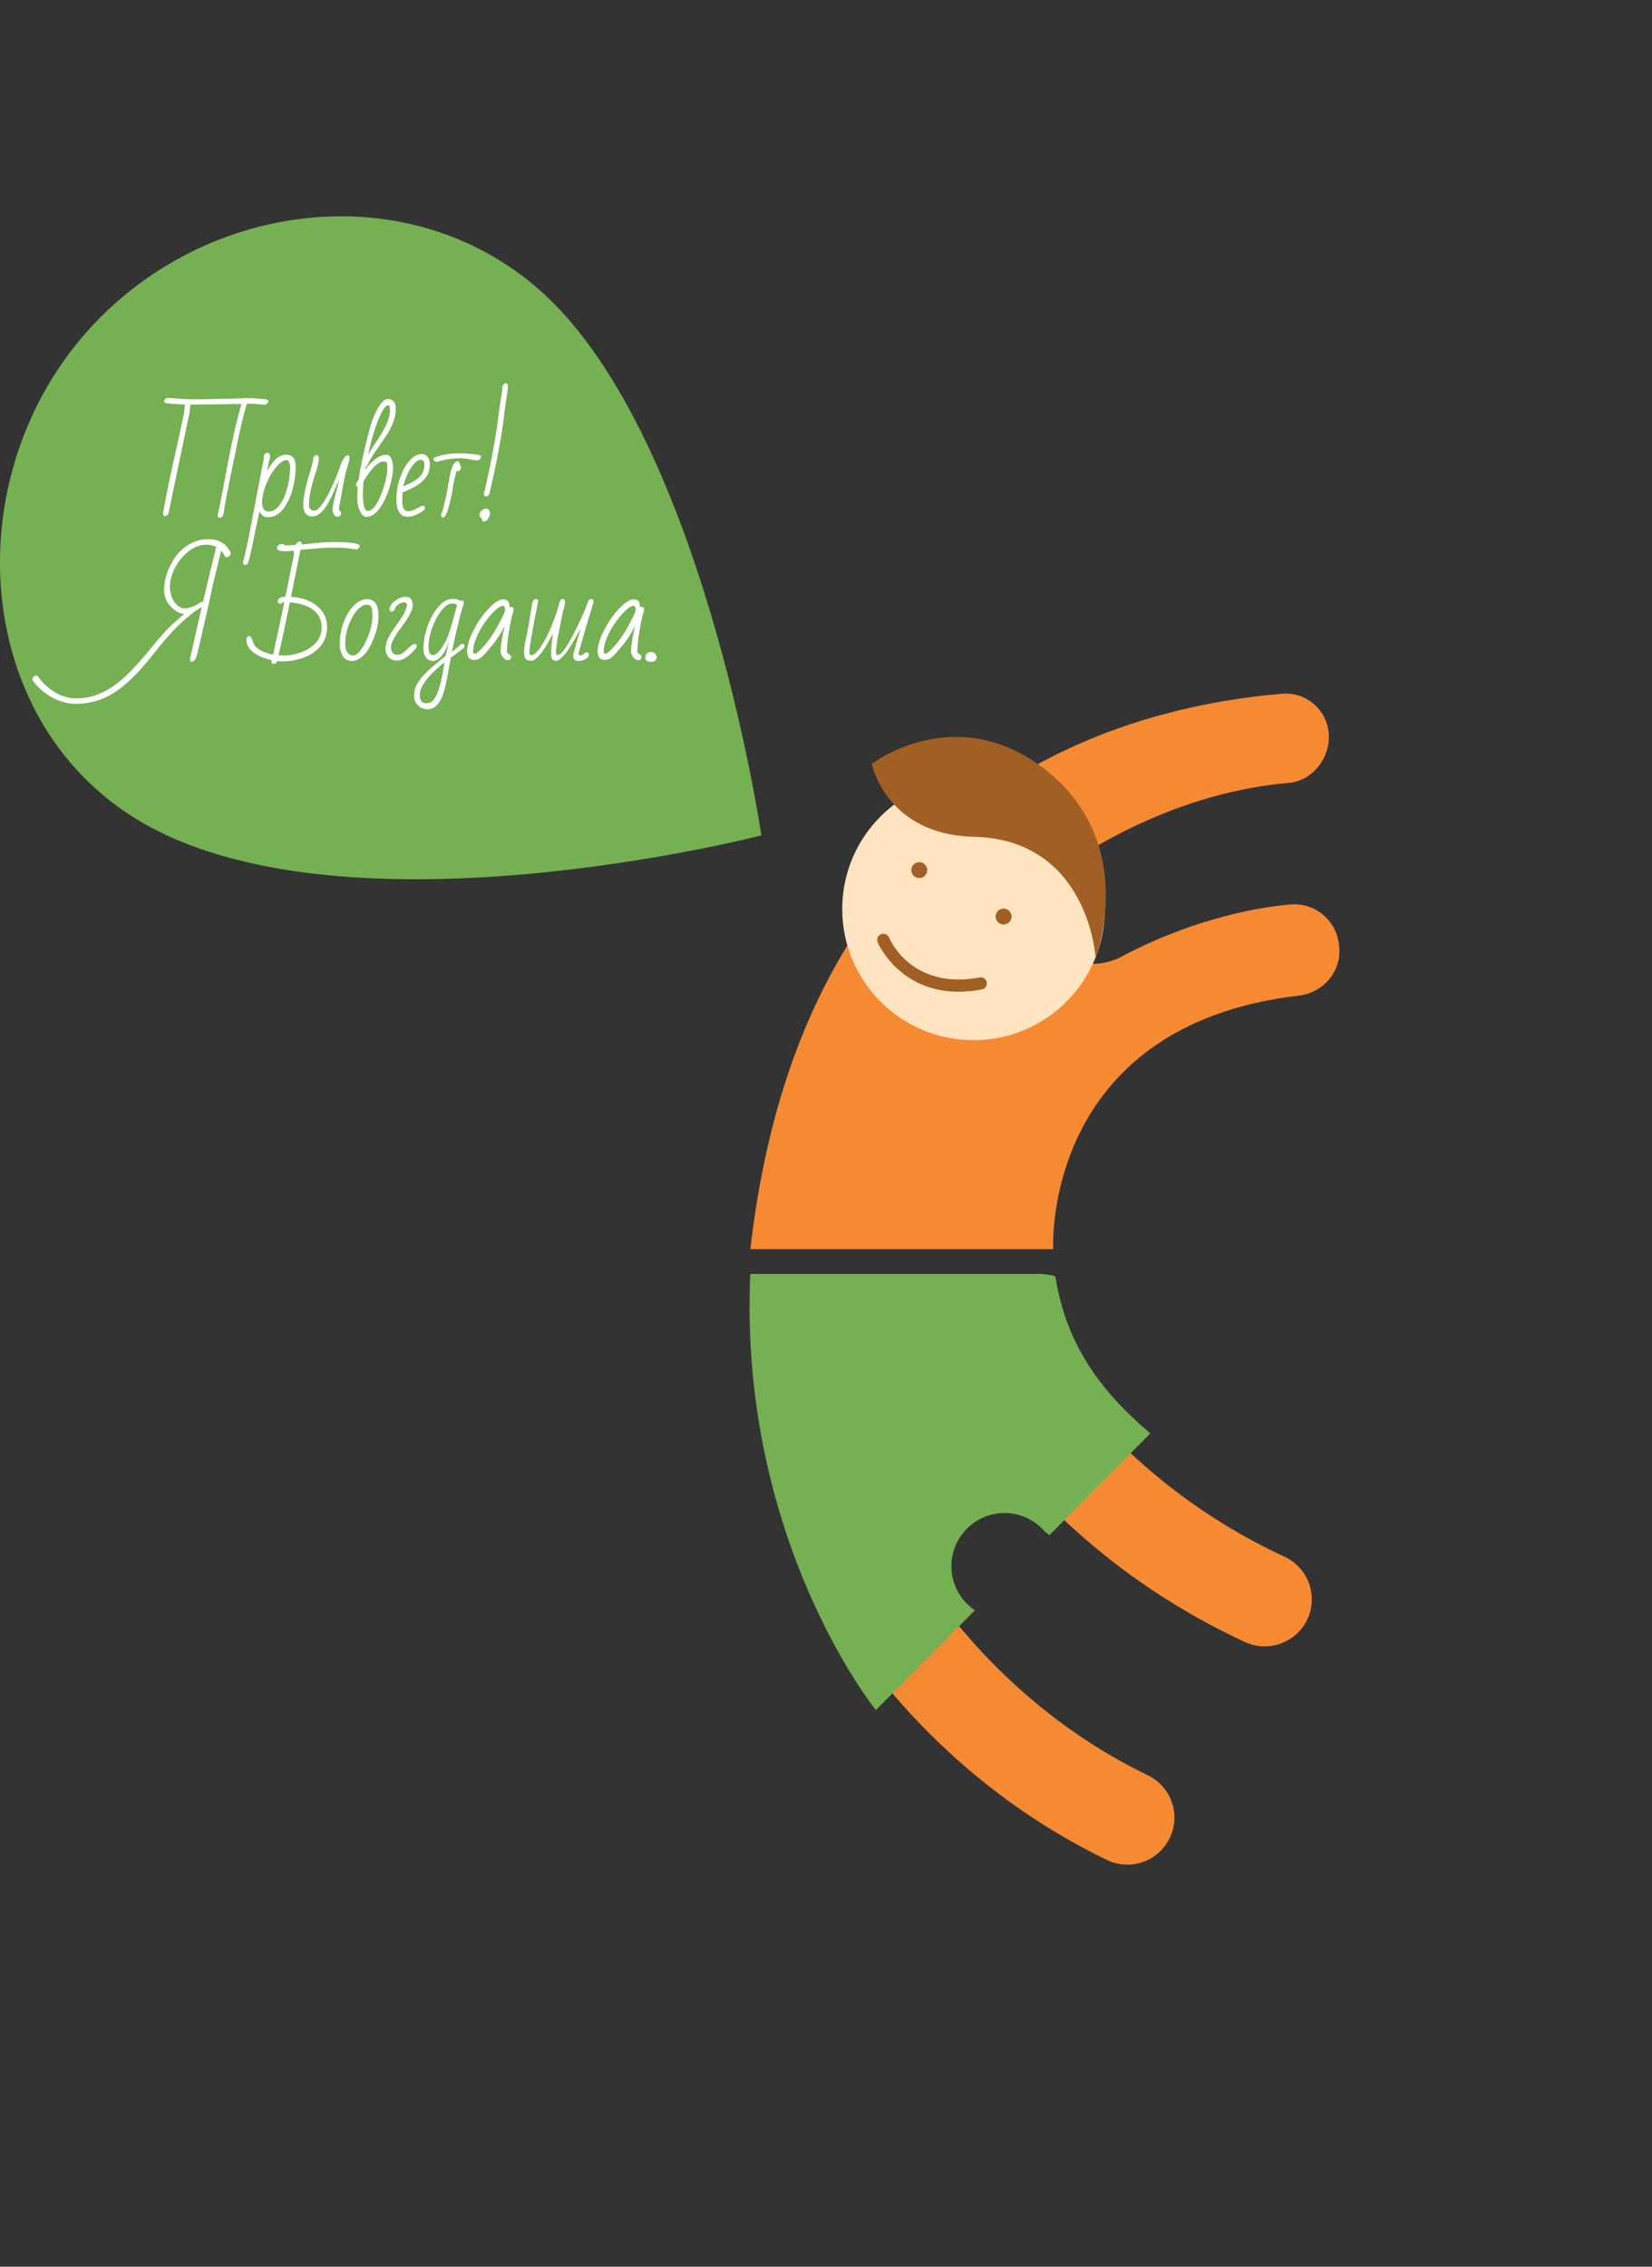
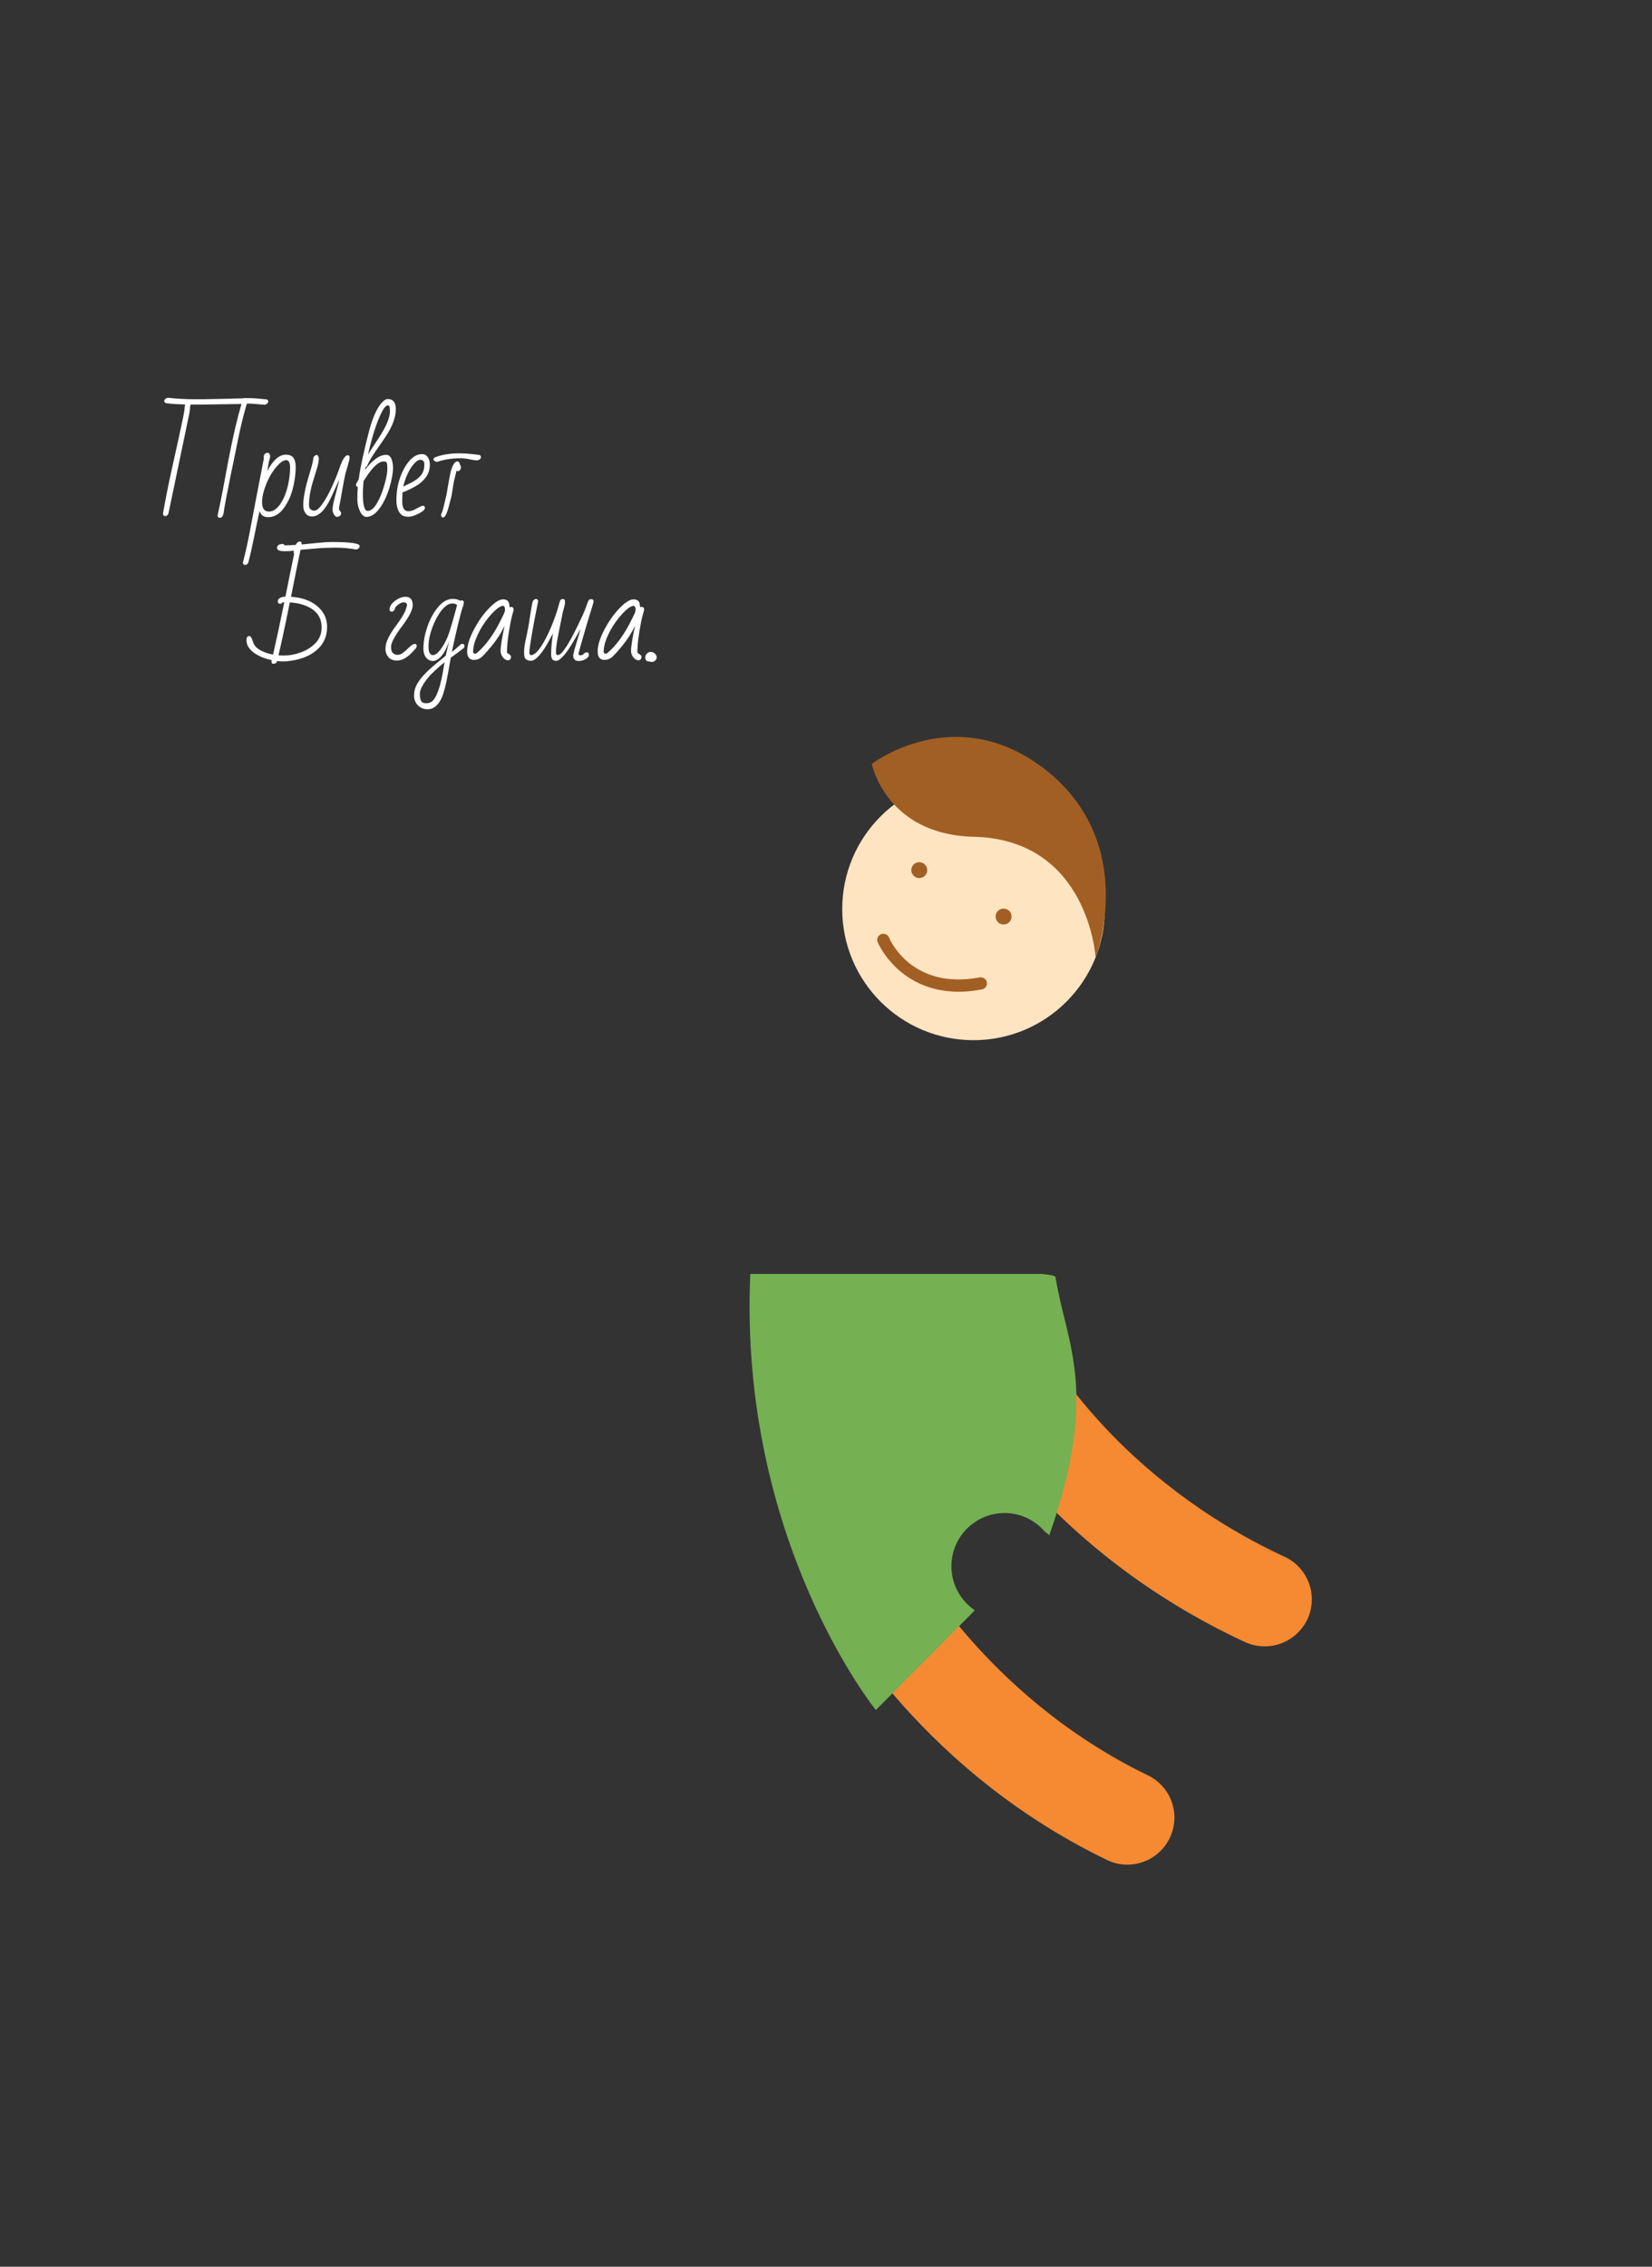
<svg xmlns="http://www.w3.org/2000/svg" width="315" height="432" viewBox="0 0 315 432" fill="none">
  <rect x="0" y="0" width="315" height="432" fill="#333333" stroke="none" />
  <g clip-path="url(#clip0)">
    <path d="M215.501 355.361C214.008 355.456 212.488 355.169 211.05 354.472C173.606 336.358 157.664 305.065 157.007 303.739C154.802 299.31 156.596 293.937 161.033 291.736C165.457 289.535 170.826 291.326 173.045 295.728C173.236 296.084 187.206 323.029 218.884 338.354C223.335 340.514 225.198 345.859 223.034 350.316C221.555 353.351 218.624 355.169 215.501 355.361Z" fill="#F58A33" />
    <path d="M241.837 313.747C240.345 313.856 238.811 313.61 237.373 312.94C199.641 295.428 184.261 267.074 183.59 265.762C181.303 261.373 183.028 255.973 187.425 253.69C191.807 251.421 197.217 253.116 199.504 257.491C199.641 257.764 212.967 281.852 244.946 296.699C249.439 298.777 251.383 304.109 249.302 308.593C247.864 311.628 244.96 313.5 241.837 313.747Z" fill="#F58A33" />
-     <path d="M247.686 189.738C252.534 189.164 256.012 184.844 255.314 180.018L255.259 179.649C254.602 175.178 250.575 171.993 246.056 172.376C237.838 173.073 225.69 175.985 213.72 182.383C209.694 184.529 203.709 184.092 200.531 180.797L200.162 180.414C195.943 176.053 197.231 168.972 202.243 165.554C211.461 159.266 227.019 150.817 245.768 149.204C250.356 148.807 253.766 144.269 253.356 139.702C252.945 135.191 248.973 131.814 244.44 132.211C219.431 134.385 153.528 146.442 143.078 238.078H200.819C200.819 238.078 198.504 195.521 247.686 189.738Z" fill="#F58A33" />
-     <path d="M181.412 298.503C181.412 292.898 185.959 288.359 191.574 288.359C194.615 288.359 197.313 289.727 199.176 291.846C199.477 292.092 199.806 292.31 200.079 292.597L219.336 273.185C209.749 265.037 203.284 256.178 201.257 243.355C201.161 243 198.559 242.794 198.559 242.794H143.064C140.805 293.554 167.004 325.913 167.004 325.913L185.877 306.897C183.193 305.079 181.412 302.003 181.412 298.503Z" fill="#75B052" />
+     <path d="M181.412 298.503C181.412 292.898 185.959 288.359 191.574 288.359C194.615 288.359 197.313 289.727 199.176 291.846C199.477 292.092 199.806 292.31 200.079 292.597C209.749 265.037 203.284 256.178 201.257 243.355C201.161 243 198.559 242.794 198.559 242.794H143.064C140.805 293.554 167.004 325.913 167.004 325.913L185.877 306.897C183.193 305.079 181.412 302.003 181.412 298.503Z" fill="#75B052" />
    <path d="M210.666 173.251C210.666 187.045 199.463 198.242 185.63 198.242C171.798 198.242 160.595 187.059 160.595 173.251C160.595 159.444 171.798 148.261 185.63 148.261C199.463 148.274 210.666 159.457 210.666 173.251Z" fill="#FFE4C1" />
    <path d="M166.237 145.581C166.237 145.581 168.935 159.074 185.644 159.471C207.612 159.99 208.913 182.547 208.913 182.547C208.913 182.547 217.459 160.318 198.778 146.265C181.878 133.578 166.237 145.581 166.237 145.581Z" fill="#A15F24" />
    <path d="M176.797 165.718C176.865 166.552 176.235 167.277 175.4 167.345C174.565 167.414 173.839 166.785 173.77 165.951C173.702 165.117 174.332 164.392 175.167 164.324C176.003 164.256 176.728 164.884 176.797 165.718Z" fill="#A15F24" />
    <path d="M192.876 174.564C192.944 175.397 192.314 176.122 191.479 176.19C190.643 176.259 189.917 175.63 189.849 174.796C189.78 173.962 190.41 173.238 191.246 173.169C192.081 173.101 192.807 173.73 192.876 174.564Z" fill="#A15F24" />
    <path d="M180.385 188.863C170.785 187.687 167.388 179.662 167.347 179.567C167.101 178.965 167.388 178.295 167.991 178.049C168.58 177.803 169.264 178.09 169.511 178.678C169.675 179.088 173.839 188.713 186.795 186.279C187.425 186.156 188.041 186.58 188.164 187.209C188.288 187.838 187.863 188.453 187.233 188.562C184.658 189.068 182.385 189.109 180.385 188.863Z" fill="#A15F24" />
-     <path d="M145.174 159.211C145.174 159.211 65.095 179.922 26.104 156.162C-3.835 137.912 -7.834 95.518 13.12 67.452C34.075 39.372 75.175 31.935 101.991 54.492C133.765 81.205 145.174 159.211 145.174 159.211Z" fill="#75B052" />
    <path d="M46.043 76.992L37.757 77.115H36.374C36.347 77.183 36.319 77.21 36.292 77.224C36.251 77.443 36.237 77.662 36.223 77.88C36.21 78.099 36.182 78.318 36.155 78.536L32.115 97.894C31.978 98.195 31.759 98.359 31.471 98.359C31.238 98.359 31.115 98.209 31.074 97.894C31.512 95.352 32.046 92.7 32.649 89.924L34.1 83.376C34.799 80.191 35.169 78.4 35.182 78.017C35.21 77.634 35.237 77.32 35.292 77.087C34.1 77.06 32.923 76.992 31.745 76.855C31.457 76.787 31.307 76.65 31.307 76.459C31.307 76.308 31.375 76.171 31.526 76.035C31.663 75.912 31.841 75.83 32.032 75.816C33.881 76.007 35.538 76.089 36.977 76.089C38.428 76.089 39.51 76.089 40.222 76.062C40.948 76.048 41.674 76.035 42.4 76.021C43.126 76.007 43.852 75.994 44.55 75.966C45.249 75.953 45.906 75.925 46.495 75.912C46.563 75.871 46.632 75.843 46.714 75.843C46.783 75.843 46.851 75.857 46.92 75.884H47.824C48.125 75.884 48.577 75.912 49.152 75.966C49.727 76.021 50.275 76.076 50.809 76.117C51.042 76.199 51.152 76.322 51.152 76.472C51.152 76.636 51.083 76.773 50.96 76.896C50.837 77.019 50.686 77.101 50.522 77.142L47.837 76.923H47.07C46.468 78.933 45.934 81.12 45.441 83.499C44.961 85.878 44.646 87.354 44.537 87.942C44.413 88.516 44.317 88.981 44.249 89.309C44.181 89.637 44.098 90.02 44.016 90.43C43.934 90.854 43.838 91.305 43.742 91.784C43.646 92.262 43.455 93.274 43.153 94.791C42.852 96.309 42.688 97.334 42.633 97.867C42.592 97.963 42.551 98.058 42.51 98.168C42.4 98.523 42.208 98.687 41.921 98.687C41.647 98.687 41.51 98.551 41.51 98.277V98.236L41.482 98.263C41.88 96.5 42.249 94.709 42.578 92.918C42.907 91.127 43.236 89.336 43.578 87.559C44.427 83.198 45.249 79.671 46.043 76.992Z" fill="white" />
    <path d="M50.96 89.787C52.055 87.696 53.233 86.657 54.507 86.657C55.178 86.657 55.644 86.848 55.945 87.245C56.233 87.641 56.383 88.215 56.383 88.981C56.383 90.389 56.178 91.824 55.781 93.301C55.383 94.777 54.767 96.008 53.973 97.033C53.165 98.058 52.22 98.564 51.124 98.564C50.7 98.564 50.371 98.468 50.111 98.291C49.85 98.113 49.645 97.812 49.494 97.388C49.111 99.125 48.755 100.847 48.412 102.556C48.07 104.265 47.714 105.823 47.358 107.204C47.207 107.505 47.002 107.669 46.714 107.669C46.481 107.669 46.358 107.519 46.317 107.204C46.81 105.276 47.207 103.527 47.508 101.968C47.81 100.41 48.042 99.207 48.193 98.373C48.358 97.539 48.577 96.336 48.878 94.777C49.179 93.219 49.645 90.772 50.302 87.436V86.93C50.302 86.78 50.371 86.643 50.508 86.506C50.645 86.37 50.809 86.301 50.987 86.301C51.165 86.301 51.302 86.37 51.384 86.52C51.467 86.67 51.508 86.793 51.508 86.93C51.508 87.067 51.494 87.176 51.467 87.286C51.439 87.395 51.412 87.491 51.384 87.586C51.357 87.682 51.33 87.791 51.288 87.887C51.261 87.983 51.234 88.065 51.234 88.147L50.96 89.787ZM49.974 95.734C49.974 96.91 50.412 97.498 51.275 97.498C52.083 97.498 52.822 96.992 53.493 95.994C54.356 94.709 54.918 93 55.192 90.867C55.274 90.279 55.315 89.705 55.315 89.172C55.315 88.188 55.068 87.696 54.589 87.696C54.11 87.696 53.535 88.051 52.891 88.762C52.001 89.76 51.288 90.936 50.754 92.289C50.22 93.642 49.974 94.777 49.974 95.734Z" fill="white" />
    <path d="M66.285 86.766C66.545 86.766 66.669 86.903 66.669 87.163C66.669 87.422 66.545 87.969 66.299 88.789C66.052 89.61 65.888 90.17 65.82 90.498C65.751 90.813 65.669 91.223 65.573 91.701C65.477 92.18 65.395 92.686 65.299 93.191C65.203 93.697 65.121 94.244 65.011 94.818C64.916 95.392 64.792 96.035 64.642 96.746C64.642 97.019 64.683 97.211 64.779 97.334C64.874 97.443 64.943 97.539 64.984 97.58C65.025 97.635 65.053 97.73 65.053 97.894C65.053 98.045 64.97 98.195 64.792 98.318C64.614 98.455 64.436 98.509 64.245 98.509C64.053 98.509 63.875 98.359 63.697 98.072C63.519 97.785 63.423 97.539 63.423 97.334V96.937C63.423 96.555 63.56 95.857 63.82 94.846C64.08 93.834 64.272 93.109 64.395 92.658C64.519 92.207 64.614 91.783 64.697 91.387C64.505 91.77 64.313 92.207 64.094 92.699C63.875 93.191 63.56 93.902 63.135 94.805C61.998 97.224 60.793 98.427 59.506 98.427C58.725 98.427 58.205 98.004 57.931 97.17C57.862 96.924 57.821 96.582 57.821 96.158C57.821 95.734 57.862 95.215 57.958 94.627C58.054 94.039 58.164 93.451 58.301 92.863C58.438 92.289 58.588 91.715 58.753 91.168C58.917 90.621 59.122 89.938 59.355 89.131C59.588 88.325 59.725 87.696 59.752 87.258C59.794 87.108 59.889 86.985 60.013 86.876C60.136 86.766 60.286 86.711 60.423 86.711C60.56 86.711 60.697 86.903 60.793 87.299C60.793 87.819 60.684 88.461 60.451 89.227C60.218 89.992 60.026 90.635 59.862 91.141C59.232 93.082 58.917 94.791 58.917 96.267C58.917 96.719 59.095 97.047 59.451 97.224C59.574 97.279 59.739 97.32 59.944 97.32C60.369 97.32 60.875 96.896 61.478 96.035C62.081 95.174 62.656 94.148 63.217 92.932C63.779 91.715 64.217 90.676 64.519 89.801C64.82 88.926 65.053 88.325 65.203 87.983C65.6 87.176 65.957 86.766 66.285 86.766Z" fill="white" />
    <path d="M73.9 76.048C74.955 76.048 75.475 76.69 75.475 77.989C75.475 79.589 74.763 81.434 73.339 83.499C72.941 84.086 72.394 84.879 71.681 85.905C70.969 86.93 70.408 87.873 70.01 88.748C69.942 88.898 69.832 89.022 69.682 89.09L69.613 89.527C71.065 87.627 72.407 86.684 73.626 86.684C74.147 86.684 74.503 87.012 74.722 87.682C74.859 88.119 74.941 88.611 74.941 89.145C74.941 90.183 74.708 91.441 74.256 92.945C73.804 94.435 73.215 95.693 72.517 96.691C71.681 97.894 70.805 98.509 69.887 98.509C69.408 98.509 68.997 98.167 68.655 97.47C68.312 96.773 68.134 95.98 68.134 95.05C68.134 94.134 68.162 93.382 68.23 92.808C67.997 92.781 67.888 92.644 67.888 92.412C67.888 92.33 67.901 92.248 67.929 92.152L68.394 91.359C68.709 89.062 69.38 85.932 70.421 81.981C71.12 79.383 71.969 77.579 72.969 76.567C73.311 76.226 73.612 76.048 73.9 76.048ZM69.189 94.134C69.189 96.294 69.504 97.374 70.134 97.374C70.723 97.374 71.298 96.882 71.873 95.912C72.448 94.941 72.914 93.765 73.297 92.412C73.681 91.058 73.859 90.061 73.859 89.418C73.859 88.775 73.818 88.379 73.749 88.201C73.681 88.023 73.475 87.942 73.16 87.942C72.572 87.942 71.9 88.352 71.147 89.172C70.641 89.719 70.038 90.553 69.326 91.701C69.244 92.59 69.189 93.396 69.189 94.134ZM72.75 78.632C71.832 80.45 70.969 83.116 70.175 86.643C70.421 86.219 70.695 85.795 70.997 85.33C71.298 84.879 71.722 84.237 72.257 83.416C73.654 81.257 74.352 79.589 74.352 78.399C74.352 78.03 74.325 77.757 74.284 77.552C74.243 77.36 74.119 77.251 73.941 77.251C73.599 77.278 73.202 77.729 72.75 78.632Z" fill="white" />
    <path d="M80.624 96.39C80.885 96.39 81.022 96.527 81.022 96.8C81.022 97.115 80.624 97.484 79.844 97.88C79.063 98.277 78.406 98.482 77.885 98.482C77.365 98.482 76.968 98.4 76.707 98.222C76.447 98.045 76.228 97.812 76.064 97.511C75.735 96.91 75.585 96.199 75.585 95.351C75.585 93.861 75.804 92.453 76.256 91.127C76.707 89.801 77.296 88.707 78.05 87.846C78.803 86.971 79.611 86.547 80.474 86.547C80.939 86.547 81.296 86.739 81.57 87.121C81.83 87.504 81.967 87.956 81.967 88.475C81.967 89.446 81.706 90.279 81.2 90.963C80.693 91.647 80.063 92.193 79.31 92.631C78.556 93.068 77.707 93.478 76.735 93.861L76.694 95.502C76.694 96.787 77.077 97.429 77.858 97.429C78.282 97.429 78.721 97.306 79.173 97.06C79.625 96.814 79.967 96.636 80.159 96.541C80.364 96.445 80.515 96.39 80.624 96.39ZM80.912 88.53C80.912 87.928 80.666 87.627 80.159 87.627C79.707 87.627 79.186 88.024 78.584 88.83C77.981 89.637 77.475 90.703 77.077 92.016C76.981 92.33 76.927 92.576 76.913 92.74C77.214 92.576 77.516 92.412 77.831 92.275C78.146 92.125 78.447 91.975 78.748 91.811C79.433 91.428 79.967 90.99 80.351 90.471C80.72 89.979 80.912 89.323 80.912 88.53Z" fill="white" />
    <path d="M87.733 87.34C86.185 87.34 84.774 87.559 83.501 87.983C83.459 87.996 83.432 88.01 83.405 88.01H83.309C83.117 88.01 82.966 87.955 82.843 87.846C82.72 87.737 82.651 87.627 82.651 87.504C82.651 87.395 82.706 87.299 82.802 87.231C84.076 86.684 85.692 86.397 87.623 86.397C88.39 86.397 89.075 86.438 89.663 86.506C90.252 86.575 90.704 86.629 91.033 86.657C91.348 86.684 91.54 86.739 91.608 86.821C91.677 86.903 91.704 87.012 91.704 87.135C91.704 87.258 91.636 87.395 91.485 87.532C91.348 87.668 91.143 87.737 90.882 87.737C90.622 87.737 90.198 87.668 89.581 87.545C88.965 87.395 88.349 87.34 87.733 87.34ZM84.5 98.619C84.24 98.619 84.103 98.468 84.103 98.154C84.103 97.99 84.158 97.84 84.254 97.716C84.391 97.375 84.528 96.882 84.678 96.226C84.829 95.57 84.939 95.092 85.021 94.777C85.103 94.476 85.185 94.08 85.254 93.615L85.5 92.139C85.733 90.785 85.925 89.869 86.089 89.391C86.418 88.42 86.801 87.928 87.226 87.928C87.39 87.928 87.513 88.024 87.596 88.229L87.897 89.008C87.897 89.336 87.787 89.582 87.554 89.733C87.486 89.774 87.39 89.801 87.308 89.801C87.226 89.801 87.13 89.76 87.061 89.664C86.705 91.045 86.486 91.988 86.418 92.508C86.24 93.697 86.116 94.463 86.02 94.805C85.925 95.146 85.801 95.638 85.637 96.281C85.254 97.84 84.856 98.619 84.5 98.619Z" fill="white" />
-     <path d="M91.896 98.796C91.595 98.687 91.431 98.468 91.431 98.127C91.431 97.799 91.568 97.511 91.841 97.293C92.115 97.074 92.376 96.951 92.636 96.951C92.896 96.951 93.088 97.033 93.225 97.211C93.362 97.388 93.43 97.607 93.43 97.867C93.43 98.127 93.321 98.455 93.115 98.824C92.896 99.193 92.622 99.384 92.28 99.384C92.156 99.384 92.047 99.343 91.978 99.261C91.91 99.179 91.869 99.097 91.869 99.001C91.869 98.919 91.869 98.851 91.896 98.796ZM96.457 73.054C96.649 73.054 96.786 73.191 96.854 73.451C96.827 74.066 96.731 74.872 96.567 75.898C96.402 76.909 96.224 78.195 96.046 79.753C95.868 81.311 95.526 83.43 95.019 86.11C94.512 88.789 93.937 91.469 93.307 94.148C93.17 94.449 92.951 94.6 92.663 94.6C92.43 94.6 92.307 94.449 92.266 94.148C93.663 88.243 94.622 82.911 95.183 78.153C95.279 77.388 95.402 76.622 95.539 75.884C95.676 75.146 95.772 74.38 95.813 73.615C95.854 73.464 95.95 73.341 96.073 73.232C96.183 73.109 96.32 73.054 96.457 73.054Z" fill="white" />
-     <path d="M36.539 126.125C36.333 126.084 36.224 125.961 36.224 125.728L36.429 124.621C36.511 124.279 36.593 123.965 36.648 123.664L38.483 115.639C38.004 115.981 37.579 116.254 37.21 116.459C36.032 117.389 35.059 118.209 34.279 118.948C33.498 119.686 32.69 120.533 31.855 121.49C31.019 122.461 30.211 123.432 29.43 124.43C28.636 125.428 27.842 126.385 27.02 127.314C25.089 129.488 23.281 131.087 21.597 132.126C19.405 133.466 17.05 134.136 14.53 134.136C12.927 134.136 11.352 133.712 9.832 132.865C8.312 132.017 7.093 130.923 6.175 129.597V129.515C6.175 129.31 6.244 129.119 6.394 128.968C6.531 128.818 6.682 128.736 6.846 128.736C7.011 128.736 7.134 128.763 7.202 128.832C8.024 130.089 9.106 131.115 10.435 131.908C11.763 132.7 13.119 133.097 14.475 133.097C15.831 133.097 17.063 132.906 18.159 132.523C19.255 132.14 20.296 131.634 21.268 130.992C22.24 130.349 23.172 129.611 24.048 128.777C24.925 127.943 25.76 127.068 26.568 126.152C27.376 125.236 28.157 124.32 28.91 123.377C29.663 122.447 30.512 121.449 31.457 120.41C32.403 119.371 33.621 118.237 35.128 117.034C34.251 116.965 33.389 116.473 32.553 115.598C31.718 114.71 31.293 113.684 31.293 112.522C31.293 111.032 31.636 109.556 32.334 108.052C33.471 105.605 35.114 103.992 37.264 103.185C38.004 102.898 38.853 102.761 39.771 102.761C41.715 102.761 43.099 103.595 43.948 105.263C43.975 105.331 43.989 105.441 43.989 105.564C43.989 105.687 43.907 105.824 43.742 105.96C43.578 106.097 43.428 106.179 43.291 106.179C43.154 106.179 43.044 106.165 42.975 106.138C42.702 105.659 42.441 105.263 42.167 104.962L40.839 110.403C40.579 111.415 40.346 112.427 40.154 113.438C39.962 114.464 39.757 115.393 39.552 116.268C39.346 117.129 39.168 117.868 39.031 118.483C38.894 119.098 38.744 119.713 38.607 120.328C38.47 120.944 38.319 121.572 38.182 122.215C38.031 122.871 37.881 123.514 37.73 124.184C37.579 124.84 37.401 125.332 37.223 125.66C37.032 125.961 36.799 126.125 36.539 126.125ZM41.305 104.279C40.729 103.978 40.113 103.814 39.415 103.814C38.168 103.814 37.004 104.238 35.936 105.085C34.868 105.933 34.005 106.972 33.361 108.23C32.718 109.487 32.403 110.677 32.403 111.825C32.403 112.96 32.69 113.93 33.265 114.737C33.84 115.544 34.512 115.94 35.265 115.94C35.826 115.94 36.415 115.79 37.032 115.502C37.1 115.448 37.196 115.393 37.347 115.338C37.484 115.284 37.689 115.161 37.977 114.956C38.264 114.764 38.483 114.655 38.648 114.655L38.716 114.682C39.483 111.347 40.278 108.066 41.099 104.826C41.086 104.785 41.072 104.757 41.072 104.73V104.689C41.113 104.511 41.181 104.374 41.305 104.279Z" fill="white" />
    <path d="M47.454 123.445C47.153 123.022 47.002 122.543 47.002 122.01C47.002 121.477 47.18 121.217 47.536 121.217C47.769 121.217 47.974 121.504 48.152 122.092C48.33 122.68 48.577 123.104 48.878 123.377C49.645 124.047 50.714 124.498 52.069 124.758C52.782 121.586 53.494 118.264 54.206 114.792H53.877C53.74 114.983 53.59 115.079 53.439 115.079C53.138 115.079 52.973 114.928 52.973 114.614C52.973 114.081 53.453 113.78 54.425 113.698C54.945 111.059 55.507 108.353 56.082 105.577C56.027 105.482 55.986 105.372 55.986 105.277C55.986 105.181 56 105.058 56.027 104.935C55.466 105.017 54.918 105.058 54.398 105.058C53.37 105.058 52.836 104.867 52.823 104.47C52.823 104.06 53.042 103.814 53.494 103.718C53.617 103.691 53.74 103.664 53.877 103.65C54.083 103.705 54.206 103.8 54.247 103.923H54.535C55.151 103.923 55.767 103.896 56.383 103.855C56.603 103.417 56.863 103.199 57.164 103.199C57.411 103.199 57.534 103.376 57.534 103.746V103.773C58.602 103.677 59.643 103.568 60.684 103.458C61.725 103.349 62.547 103.294 63.176 103.294C66.778 103.294 68.586 103.554 68.586 104.06C68.586 104.224 68.518 104.374 68.367 104.511C68.23 104.648 68.052 104.716 67.86 104.716C66.546 104.484 65.258 104.374 63.998 104.374C62.738 104.374 61.574 104.415 60.52 104.511C59.465 104.607 58.397 104.703 57.301 104.785C56.986 106.261 56.685 107.751 56.383 109.255C56.082 110.759 55.795 112.249 55.493 113.739C57.589 113.876 59.26 114.477 60.506 115.53C61.752 116.596 62.368 117.895 62.368 119.453C62.368 120.998 61.903 122.297 60.958 123.336C59.739 124.676 58 125.523 55.74 125.892C55.069 126.002 54.521 126.056 54.069 126.056C53.631 126.056 53.206 126.029 52.823 125.988C52.809 126.002 52.795 126.056 52.768 126.166C52.754 126.261 52.672 126.357 52.535 126.412C52.398 126.48 52.275 126.508 52.165 126.508C51.905 126.508 51.768 126.385 51.768 126.152C51.768 126.07 51.782 125.988 51.809 125.892V125.824C49.7 125.332 48.248 124.553 47.454 123.445ZM53.096 124.894C53.37 124.922 53.727 124.935 54.178 124.935C55.137 124.935 56.178 124.744 57.287 124.361C58.397 123.978 59.342 123.391 60.136 122.584C60.93 121.777 61.328 120.779 61.328 119.576C61.328 117.526 60.205 116.118 57.972 115.325C57.205 115.051 56.301 114.887 55.26 114.805C54.288 119.645 53.562 123.008 53.096 124.894Z" fill="white" />
-     <path d="M70.038 114.204C71.449 114.204 72.161 115.27 72.161 117.403C72.161 119.07 71.695 120.848 70.778 122.762C70.161 124.047 69.408 124.976 68.531 125.537C68.079 125.824 67.614 125.974 67.148 125.974C66.299 125.974 65.696 125.632 65.327 124.963C64.957 124.293 64.779 123.568 64.779 122.789C64.779 121.408 65.012 120.055 65.477 118.742C65.943 117.43 66.573 116.35 67.381 115.489C68.189 114.641 69.066 114.204 70.038 114.204ZM67.025 117.908C66.217 119.522 65.82 121.094 65.82 122.625C65.82 123.691 66.107 124.402 66.71 124.771C66.888 124.881 67.093 124.935 67.326 124.935C67.805 124.935 68.34 124.525 68.929 123.691C69.517 122.857 70.01 121.846 70.421 120.629C70.819 119.412 71.024 118.373 71.024 117.512C71.024 116.637 70.969 116.09 70.873 115.858C70.778 115.625 70.654 115.461 70.531 115.379C70.394 115.284 70.189 115.243 69.887 115.243C69.586 115.243 69.257 115.366 68.901 115.598C68.189 116.063 67.573 116.828 67.025 117.908Z" fill="white" />
    <path d="M77.338 113.739C78.242 113.739 78.694 114.272 78.694 115.352C78.694 116.213 78.009 117.567 76.626 119.399C75.242 121.23 74.558 122.529 74.558 123.281C74.558 123.855 74.681 124.252 74.927 124.47C75.174 124.689 75.434 124.799 75.722 124.799C76.009 124.799 76.256 124.744 76.461 124.648C76.831 124.457 77.297 124.088 77.844 123.541C78.392 122.994 78.803 122.721 79.063 122.721C79.324 122.721 79.46 122.844 79.46 123.103C79.46 123.267 79.406 123.418 79.282 123.568C78.707 124.224 78.269 124.675 77.954 124.935C77.173 125.564 76.42 125.892 75.694 125.892C74.968 125.892 74.421 125.673 74.051 125.222C73.681 124.785 73.503 124.293 73.503 123.746C73.503 123.213 73.599 122.693 73.777 122.201C73.969 121.709 74.201 121.23 74.489 120.752C74.777 120.273 75.092 119.809 75.434 119.357C75.776 118.893 76.105 118.442 76.406 117.977C77.119 116.91 77.529 115.981 77.625 115.202C77.502 114.928 77.283 114.791 76.968 114.791C76.653 114.791 76.297 114.955 75.872 115.27C75.502 115.571 75.311 115.803 75.311 115.953C75.311 116.104 75.229 116.241 75.092 116.377C74.955 116.514 74.831 116.582 74.736 116.582C74.434 116.582 74.284 116.446 74.284 116.159C74.284 115.584 74.626 115.038 75.311 114.518C75.996 113.999 76.667 113.739 77.338 113.739Z" fill="white" />
    <path d="M88.158 122.707C88.418 122.707 88.555 122.83 88.555 123.09C88.555 123.295 88.5 123.445 88.377 123.554C87.528 124.197 86.719 124.799 85.953 125.345C85.829 126.056 85.692 126.781 85.569 127.505C85.446 128.23 85.295 129.023 85.117 129.898C84.939 130.773 84.72 131.593 84.473 132.359C84.213 133.138 83.843 133.794 83.35 134.341C82.857 134.888 82.255 135.175 81.529 135.175C80.803 135.175 80.187 134.929 79.694 134.437C79.201 133.944 78.954 133.316 78.954 132.55C78.954 131.784 79.132 131.087 79.488 130.445C79.844 129.802 80.31 129.173 80.885 128.572C81.46 127.957 82.104 127.369 82.816 126.767C83.528 126.179 84.254 125.578 84.98 124.976C85.049 124.634 85.144 124.238 85.268 123.773C85.391 123.308 85.514 122.748 85.665 122.119C85.062 123.951 84.309 125.14 83.405 125.701C83.104 125.879 82.83 125.974 82.57 125.974C82.036 125.974 81.597 125.756 81.255 125.332C80.913 124.908 80.734 124.334 80.734 123.637C80.734 122.324 80.981 120.943 81.474 119.494C81.967 118.031 82.652 116.774 83.515 115.721C84.378 114.668 85.336 114.135 86.363 114.135C86.884 114.135 87.35 114.258 87.76 114.491C87.856 114.45 87.952 114.422 88.062 114.422C88.308 114.422 88.431 114.545 88.431 114.791C88.431 115.038 88.39 115.284 88.294 115.53C87.87 116.651 87.158 119.563 86.158 124.238C86.432 124.047 86.719 123.814 86.993 123.568C87.281 123.308 87.514 123.117 87.706 122.953C87.815 122.789 87.993 122.707 88.158 122.707ZM84.761 126.207C83.378 127.355 82.378 128.285 81.775 128.982C80.625 130.349 80.05 131.443 80.05 132.29C80.05 133.138 80.228 133.657 80.584 133.876C80.734 133.972 80.981 134.026 81.296 134.026C81.611 134.026 81.899 133.958 82.159 133.821C82.419 133.685 82.666 133.439 82.898 133.069C83.131 132.7 83.364 132.194 83.597 131.538C83.83 130.882 84.008 130.212 84.158 129.529C84.309 128.845 84.405 128.367 84.446 128.107C84.501 127.847 84.542 127.601 84.569 127.396C84.597 127.191 84.638 126.972 84.665 126.781C84.693 126.576 84.72 126.384 84.761 126.207ZM82.419 119.645C81.94 120.957 81.707 122.146 81.707 123.226C81.707 124.306 81.995 124.853 82.556 124.853C83.035 124.853 83.583 124.402 84.213 123.486C84.843 122.57 85.336 121.559 85.692 120.424C86.048 119.303 86.35 118.291 86.583 117.416C86.815 116.541 87.007 115.83 87.158 115.311C86.925 115.106 86.624 115.01 86.268 115.01C85.583 115.01 84.898 115.448 84.186 116.336C83.487 117.239 82.898 118.332 82.419 119.645Z" fill="white" />
    <path d="M90.39 125.769C89.513 125.769 89.075 125.222 89.075 124.129C89.075 123.035 89.486 121.682 90.308 120.096C91.129 118.496 92.088 117.129 93.198 115.967C94.307 114.805 95.211 114.231 95.909 114.231C96.608 114.231 97.005 114.532 97.101 115.147C97.128 115.338 97.156 115.53 97.169 115.735C97.238 115.694 97.32 115.666 97.416 115.666C97.772 115.666 97.936 115.83 97.936 116.172V116.268C97.936 116.295 97.84 116.623 97.662 117.28C97.471 117.922 97.265 119.016 97.019 120.52C96.772 122.023 96.663 123.322 96.663 124.402C96.731 124.443 96.813 124.498 96.895 124.552C96.978 124.607 97.101 124.689 97.238 124.812C97.375 124.922 97.443 125.058 97.443 125.222C97.443 125.373 97.388 125.523 97.293 125.646C97.197 125.769 97.06 125.838 96.882 125.838C96.512 125.838 96.183 125.646 95.896 125.277C95.594 124.908 95.457 124.498 95.457 124.074C95.457 123.144 95.718 121.531 96.224 119.262C95.594 120.588 94.773 121.873 93.759 123.103C92.746 124.334 92.047 125.086 91.664 125.373C91.253 125.632 90.828 125.769 90.39 125.769ZM90.212 124.17C90.212 124.443 90.322 124.58 90.554 124.58C90.719 124.58 90.856 124.525 90.965 124.416C92.513 123.09 93.896 121.244 95.129 118.893C95.827 117.553 96.197 116.774 96.238 116.569C96.279 116.364 96.293 116.2 96.293 116.049C96.293 115.899 96.252 115.776 96.183 115.653C96.115 115.53 96.005 115.461 95.868 115.461C95.731 115.461 95.54 115.53 95.279 115.68C94.704 115.995 93.992 116.664 93.156 117.676C92.321 118.701 91.623 119.809 91.061 121.012C90.499 122.228 90.212 123.281 90.212 124.17Z" fill="white" />
    <path d="M110.358 125.974C109.659 125.974 109.303 125.632 109.303 124.963C109.303 124.744 109.399 124.293 109.591 123.637L110.029 122.146C110.125 121.805 110.248 121.408 110.385 120.957C110.522 120.492 110.632 120.123 110.714 119.822C109.386 122.269 108.386 123.896 107.687 124.717C106.989 125.537 106.455 125.947 106.071 125.947C105.688 125.947 105.427 125.838 105.291 125.605C105.154 125.386 105.085 125.086 105.085 124.703C105.085 123.568 105.208 122.242 105.441 120.711C104.619 122.283 103.989 123.39 103.51 124.047C102.593 125.304 101.853 125.933 101.291 125.933C100.524 125.933 100.086 125.632 99.977 125.045C99.949 124.84 99.936 124.593 99.936 124.306C99.936 124.019 99.949 123.732 99.977 123.472C100.004 123.213 100.045 122.953 100.086 122.707C100.127 122.474 100.168 122.256 100.209 122.064C100.251 121.873 100.36 121.394 100.511 120.656C100.661 119.918 100.798 119.234 100.881 118.647C100.976 118.045 101.072 117.375 101.196 116.651C101.305 115.926 101.428 115.27 101.552 114.696C101.606 114.545 101.689 114.422 101.826 114.313C101.962 114.204 102.072 114.149 102.182 114.149C102.401 114.149 102.551 114.272 102.62 114.532C101.497 120.123 100.935 123.418 100.935 124.388C100.935 124.689 101.045 124.853 101.264 124.853C101.839 124.853 102.51 124.238 103.291 123.021C104.25 121.518 105.154 119.535 106.003 117.102C106.222 116.473 106.386 115.899 106.523 115.393C106.646 114.887 106.756 114.573 106.824 114.436C106.893 114.299 107.044 114.204 107.276 114.149C107.578 114.149 107.742 114.34 107.742 114.709C107.742 115.079 107.605 115.721 107.331 116.596C106.633 119.973 106.236 122.023 106.14 122.762C106.044 123.5 106.003 123.978 106.003 124.224C106.003 124.47 106.03 124.634 106.071 124.717C106.112 124.799 106.222 124.84 106.4 124.84C107.085 124.84 108.331 122.994 110.139 119.289C110.974 117.567 111.495 116.405 111.7 115.789C111.906 115.174 112.07 114.75 112.179 114.532C112.289 114.299 112.453 114.19 112.672 114.19C112.892 114.19 113.015 114.231 113.083 114.313C113.152 114.395 113.179 114.532 113.179 114.75C113.097 115.038 112.987 115.42 112.837 115.899C112.686 116.377 112.522 116.91 112.344 117.498C112.166 118.086 111.988 118.701 111.782 119.358C111.591 120.014 111.344 120.82 111.07 121.805C110.782 122.789 110.591 123.472 110.495 123.855C110.399 124.238 110.344 124.429 110.331 124.429C110.331 124.429 110.317 124.484 110.317 124.607C110.317 124.799 110.44 124.894 110.673 124.894C110.906 124.894 111.125 124.799 111.317 124.607C111.508 124.416 111.686 124.32 111.851 124.32C112.138 124.32 112.289 124.484 112.289 124.799C112.289 125.113 112.07 125.386 111.645 125.619C111.221 125.851 110.783 125.974 110.358 125.974Z" fill="white" />
    <path d="M115.275 125.769C114.398 125.769 113.96 125.222 113.96 124.129C113.96 123.035 114.371 121.682 115.193 120.096C116.014 118.496 116.973 117.129 118.082 115.967C119.192 114.805 120.096 114.231 120.794 114.231C121.493 114.231 121.89 114.532 121.986 115.147C122.013 115.338 122.04 115.53 122.054 115.735C122.123 115.694 122.205 115.666 122.301 115.666C122.657 115.666 122.821 115.83 122.821 116.172V116.268C122.821 116.295 122.725 116.623 122.533 117.28C122.342 117.936 122.136 119.016 121.89 120.52C121.643 122.023 121.534 123.322 121.534 124.402C121.602 124.443 121.684 124.498 121.766 124.552C121.849 124.607 121.972 124.689 122.109 124.812C122.246 124.922 122.314 125.058 122.314 125.222C122.314 125.373 122.26 125.523 122.164 125.646C122.068 125.769 121.931 125.838 121.753 125.838C121.383 125.838 121.054 125.646 120.767 125.277C120.465 124.908 120.328 124.498 120.328 124.074C120.328 123.144 120.589 121.531 121.095 119.262C120.465 120.588 119.644 121.873 118.63 123.103C117.617 124.334 116.918 125.086 116.535 125.373C116.138 125.632 115.727 125.769 115.275 125.769ZM115.11 124.17C115.11 124.443 115.22 124.58 115.453 124.58C115.617 124.58 115.754 124.525 115.864 124.416C117.411 123.09 118.795 121.244 120.027 118.893C120.726 117.553 121.095 116.774 121.136 116.569C121.178 116.364 121.191 116.2 121.191 116.049C121.191 115.899 121.15 115.776 121.082 115.653C121.013 115.53 120.904 115.461 120.767 115.461C120.63 115.461 120.438 115.53 120.178 115.68C119.603 115.995 118.89 116.664 118.055 117.676C117.22 118.701 116.507 119.809 115.946 121.012C115.384 122.228 115.11 123.281 115.11 124.17Z" fill="white" />
    <path d="M123.712 126.057C123.26 126.057 123.041 125.797 123.041 125.264C123.041 125.004 123.15 124.771 123.369 124.553C123.588 124.348 123.835 124.238 124.081 124.238C124.342 124.238 124.588 124.334 124.821 124.512C125.081 124.771 125.218 125.018 125.218 125.264C125.218 125.51 125.122 125.715 124.931 125.892C124.739 126.057 124.547 126.152 124.328 126.152C124.109 126.152 123.931 126.125 123.794 126.057H123.712Z" fill="white" />
  </g>
  <defs>
    <clipPath id="clip0">
      <rect width="315" height="432" fill="white" />
    </clipPath>
  </defs>
</svg>